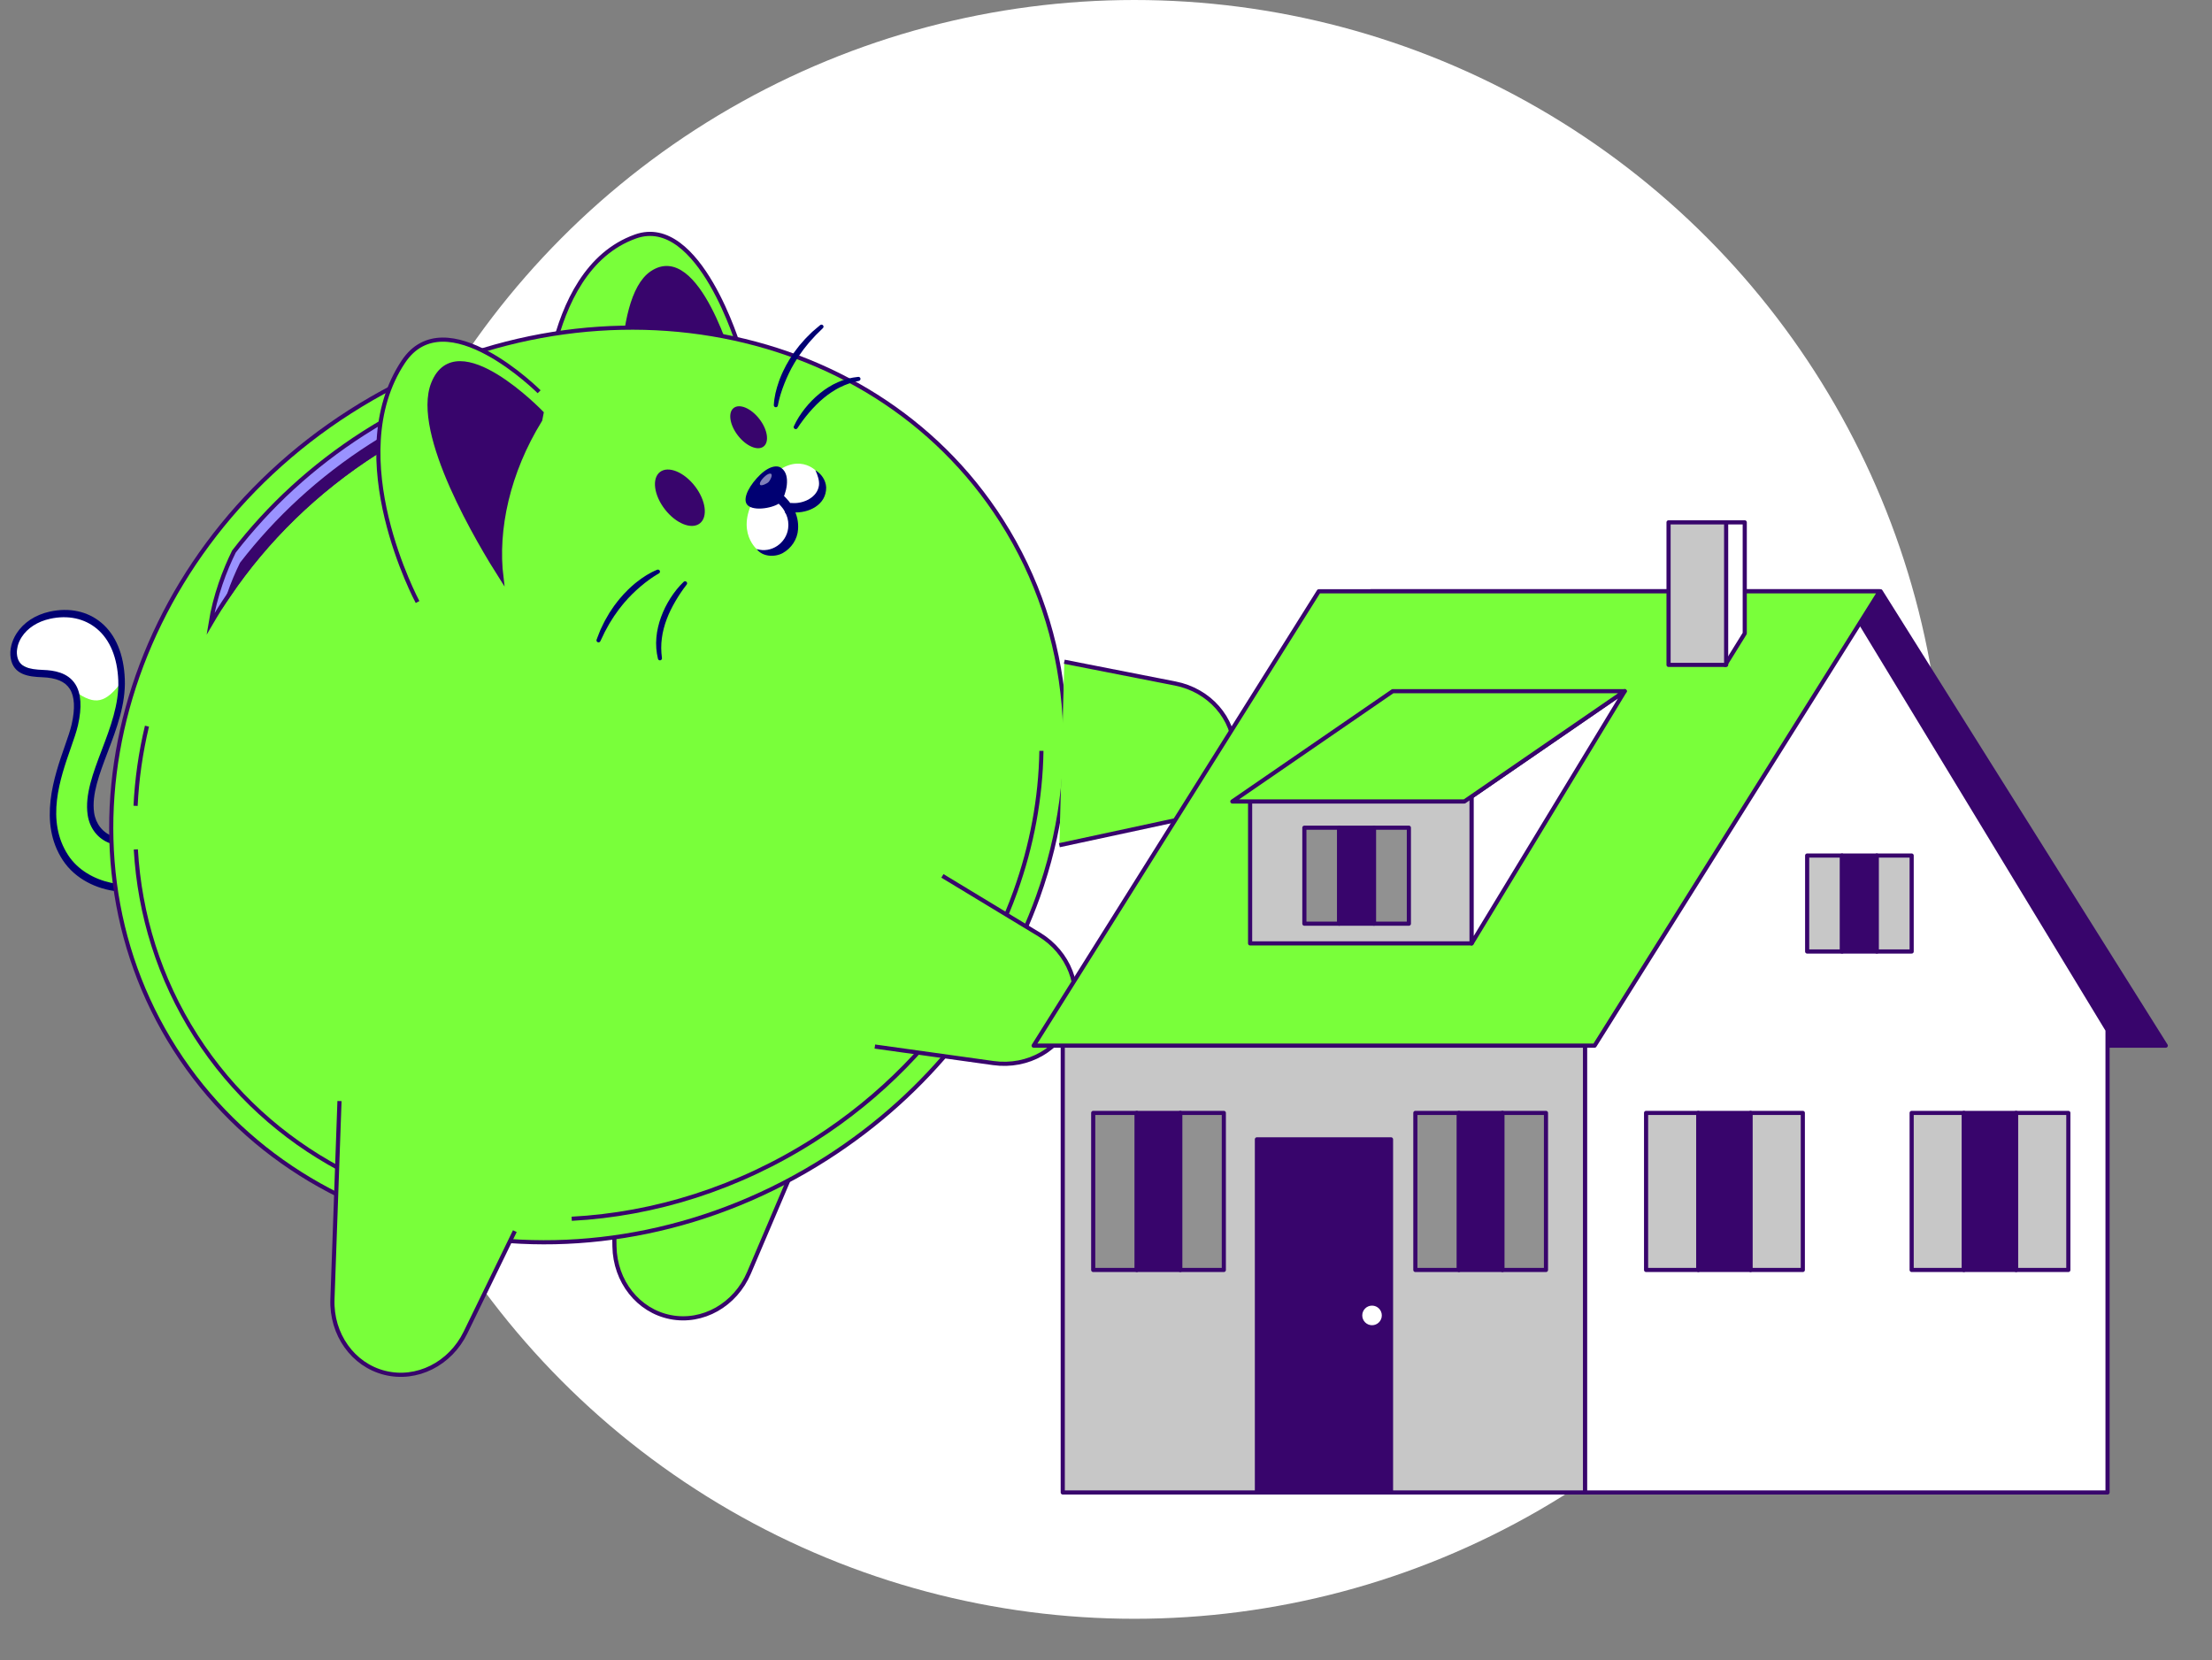
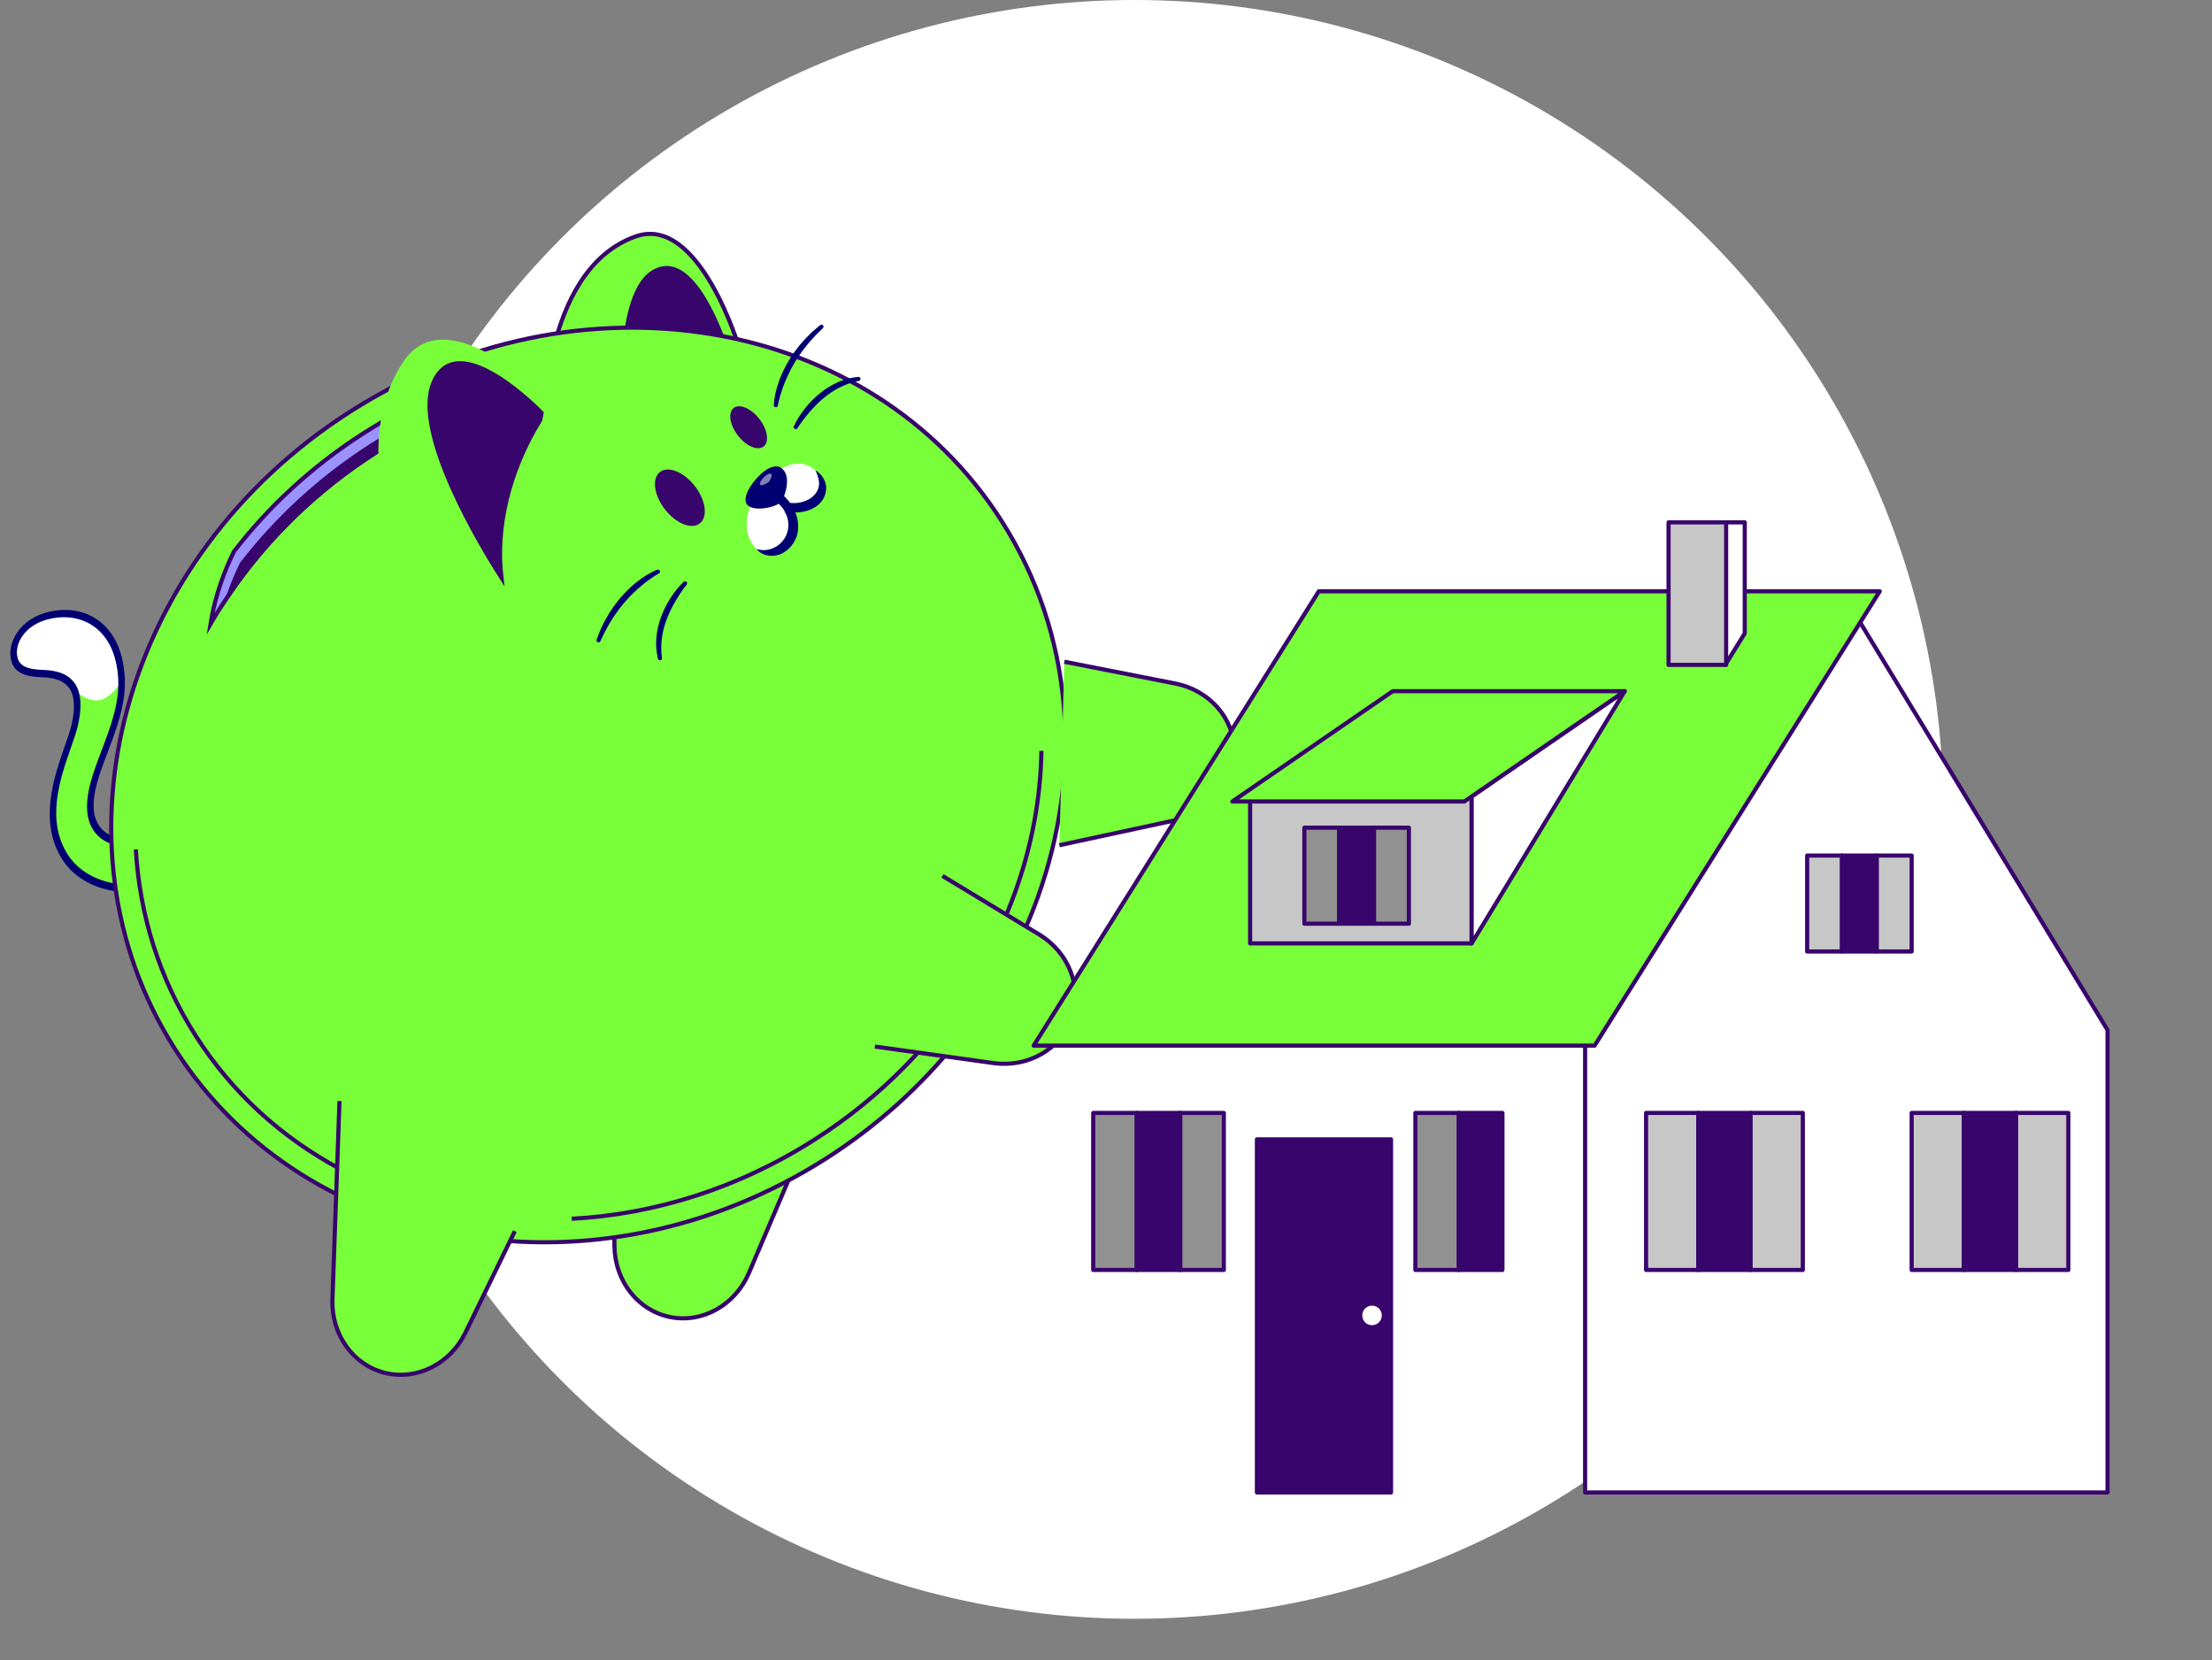
<svg xmlns="http://www.w3.org/2000/svg" width="533" height="400" viewBox="0 0 533 400" fill="none">
  <rect x="0" y="0" width="533" height="400" fill="#808080" stroke="none" />
  <g clip-path="url(#clip0_147_1831)">
    <ellipse cx="273.349" cy="195.016" rx="194.894" ry="195.016" fill="white" />
    <path d="M37.96 212.164C32.006 215.791 20.649 214.068 15.791 206.67C8.497 195.563 16.476 181.463 18.023 174.657C20.354 164.407 15.387 162.483 10.296 162.293C6.916 162.167 3.92 161.666 3.355 158.285C2.759 154.725 5.517 149.665 12.011 148.23C20.414 146.373 28.796 151.089 29.288 163.796C29.741 175.511 20.582 186.87 21.898 196.046C22.826 202.515 30.202 205.519 37.265 199.663" fill="#79FF3A" />
    <path d="M3.354 158.287C3.92 161.666 6.916 162.168 10.295 162.294C13.798 162.424 17.242 163.377 18.293 167.296L18.292 167.298C18.767 169.075 18.752 171.462 18.024 174.658C16.476 181.464 8.497 195.563 15.79 206.671C20.649 214.067 32.007 215.791 37.961 212.163L37.266 199.664C30.203 205.521 22.825 202.516 21.899 196.047C20.613 187.092 29.306 176.056 29.303 164.641L29.304 164.639C29.305 164.36 29.299 164.079 29.288 163.799C28.795 151.09 20.414 146.375 12.01 148.231C5.518 149.666 2.759 154.726 3.354 158.286L3.354 158.287Z" fill="#79FF3A" />
    <path d="M3.277 157.251C3.272 157.607 3.298 157.953 3.354 158.285C3.919 161.665 6.916 162.167 10.295 162.293C13.797 162.423 17.241 163.376 18.292 167.295L18.291 167.297C18.766 169.074 18.751 171.461 18.024 174.657C16.475 181.463 8.496 195.562 15.79 206.67C20.649 214.066 32.006 215.79 37.96 212.162L37.265 199.663C34.895 201.628 32.491 202.595 30.308 202.768C25.979 203.114 22.515 200.346 21.898 196.046C20.613 187.091 29.306 176.055 29.303 164.64L29.303 164.638C29.304 164.359 29.298 164.077 29.287 163.798C28.795 151.089 20.414 146.373 12.01 148.23C6.124 149.532 3.308 153.81 3.277 157.251Z" fill="#79FF3A" />
    <path d="M18.166 166.644C22.969 170.033 25.422 169.452 29.396 164.188L27.773 156.452L25.478 153.125L22.795 149.97L16.029 147.708L10.001 149.461L5.871 151.061L4.226 154.988L3.799 159.518L8.426 161.813C8.816 162.006 12.06 162.643 13.633 162.937L18.166 166.644Z" fill="white" />
    <path d="M28.358 214.783C23.298 214.255 18.108 211.787 15.131 207.255C9.174 198.183 13.056 187.077 15.626 179.727C16.332 177.707 16.942 175.963 17.26 174.562C18.136 170.711 17.988 167.83 16.821 165.999C15.672 164.198 13.553 163.301 10.155 163.173C6.84 163.05 3.25 162.581 2.579 158.566C2.263 156.675 2.778 154.507 3.992 152.615C5.674 149.997 8.506 148.133 11.968 147.369C16.704 146.323 21.133 147.279 24.439 150.063C27.895 152.971 29.843 157.664 30.074 163.632C30.309 169.724 28.096 175.557 25.955 181.198C23.951 186.481 22.057 191.471 22.675 195.786C23.064 198.501 24.755 200.637 27.198 201.501C30.149 202.546 33.67 201.628 36.857 198.985C37.23 198.676 37.714 198.73 37.938 199.106C38.163 199.481 38.043 200.035 37.67 200.344C34.025 203.366 29.965 204.402 26.53 203.187C23.611 202.154 21.588 199.583 21.118 196.307C20.428 191.495 22.414 186.262 24.517 180.722C26.583 175.278 28.719 169.648 28.499 163.964C28.286 158.467 26.516 154.165 23.379 151.524C20.386 149.004 16.363 148.14 12.05 149.094C9.046 149.758 6.622 151.321 5.226 153.496C4.292 154.95 3.892 156.594 4.128 158.006C4.575 160.677 6.779 161.279 10.435 161.415C12.865 161.506 16.307 161.96 18.148 164.847C19.561 167.063 19.774 170.396 18.784 174.753C18.439 176.271 17.81 178.069 17.083 180.15C14.492 187.559 10.945 197.707 16.448 206.086C21.056 213.104 31.966 214.877 37.664 211.406C38.067 211.16 38.527 211.301 38.689 211.721C38.852 212.139 38.657 212.679 38.254 212.924C35.618 214.53 32.022 215.166 28.358 214.784L28.358 214.783Z" fill="#000072" />
    <path d="M191.127 281.674L180.481 306.664C177.17 314.437 169.309 318.87 161.545 317.344C153.782 315.818 148.183 308.738 148.059 300.291L147.362 252.486" fill="#79FF3A" />
    <path d="M191.127 281.674L180.481 306.664C177.17 314.437 169.309 318.87 161.545 317.344C153.782 315.818 148.183 308.738 148.059 300.291L147.362 252.486" stroke="#38056C" stroke-miterlimit="10" />
    <path d="M130.913 105.031C130.913 105.031 129.939 65.266 153.113 56.983C168.547 51.467 178.151 83.942 178.151 83.942" fill="#79FF3A" />
    <path d="M130.913 105.031C130.913 105.031 129.939 65.266 153.113 56.983C168.547 51.467 178.151 83.942 178.151 83.942" stroke="#38056C" stroke-miterlimit="10" />
    <path d="M175.354 89.515C175.376 89.506 175.399 89.499 175.42 89.491L176.442 88.359C176.442 88.359 168.115 58.273 157.054 65.79C147.718 72.135 149.93 103.798 150.846 113.509C154.676 103.355 163.302 94.394 175.354 89.515Z" fill="#38056C" />
    <path d="M175.354 89.515C175.376 89.506 175.399 89.499 175.42 89.491L176.442 88.359C176.442 88.359 168.115 58.273 157.054 65.79C147.718 72.135 149.93 103.798 150.846 113.509C154.676 103.355 163.302 94.394 175.354 89.515Z" stroke="#38056C" stroke-miterlimit="10" />
    <path d="M241.304 125.458C258.771 152.805 260.9 185.946 250.105 216.079C241.297 240.665 223.886 263.248 199.182 279.048C144.201 314.213 73.916 302.463 42.198 252.804C10.48 203.144 29.339 134.378 84.32 99.213C139.302 64.048 209.586 75.798 241.304 125.458Z" fill="#79FF3A" />
    <path d="M241.304 125.458C258.771 152.805 260.9 185.946 250.105 216.079C241.297 240.665 223.886 263.248 199.182 279.048C144.201 314.213 73.916 302.463 42.198 252.804C10.48 203.144 29.339 134.378 84.32 99.213C139.302 64.048 209.586 75.798 241.304 125.458Z" stroke="#38056C" stroke-miterlimit="10" />
    <path d="M250.938 180.908C250.758 192.293 248.631 203.73 244.684 214.745C242.07 222.041 238.659 229.15 234.489 235.938" stroke="#38056C" stroke-miterlimit="10" />
-     <path d="M32.668 194.16C32.975 187.734 33.897 181.306 35.412 174.961" stroke="#38056C" stroke-miterlimit="10" />
    <path d="M81.847 281.6C68.005 274.175 56.022 263.439 47.188 249.608C38.347 235.767 33.641 220.363 32.726 204.661" stroke="#38056C" stroke-miterlimit="10" />
    <path d="M234.493 235.936C225.314 250.872 212.453 264.238 196.318 274.557C177.859 286.363 157.585 292.601 137.755 293.651" stroke="#38056C" stroke-miterlimit="10" />
    <path d="M109.411 93.272C107.911 95.28 106.786 97.015 105.961 98.47C105.327 99.584 104.856 100.54 104.515 101.316C103.152 101.959 101.796 102.63 100.452 103.337C97.115 105.056 93.821 106.955 90.585 109.025C76.047 118.322 64.149 130.091 55.148 143.316C53.58 145.617 52.105 147.97 50.712 150.356C51.831 143.373 54.197 137.308 56.365 132.897C64.754 122.019 75.228 112.296 87.615 104.374C94.651 99.874 101.953 96.186 109.411 93.272Z" fill="#9A92FF" />
    <path d="M109.411 93.272C107.911 95.28 106.786 97.015 105.961 98.47C105.327 99.584 104.856 100.54 104.515 101.316C103.152 101.959 101.796 102.63 100.452 103.337C97.115 105.056 93.821 106.955 90.585 109.025C76.047 118.322 64.149 130.091 55.148 143.316C53.58 145.617 52.105 147.97 50.712 150.356C51.831 143.373 54.197 137.308 56.365 132.897C64.754 122.019 75.228 112.296 87.615 104.374C94.651 99.874 101.953 96.186 109.411 93.272Z" stroke="#38056C" stroke-miterlimit="10" />
    <path d="M105.961 98.472L100.452 103.338C97.115 105.057 93.821 106.956 90.585 109.026C76.047 118.323 64.15 130.093 55.149 143.317C56.128 140.507 57.212 137.99 58.258 135.859C66.651 124.989 77.119 115.258 89.505 107.336C94.849 103.919 100.352 100.978 105.961 98.472Z" fill="#38056C" />
    <path d="M105.961 98.472L100.452 103.338C97.115 105.057 93.821 106.956 90.585 109.026C76.047 118.323 64.15 130.093 55.149 143.317C56.128 140.507 57.212 137.99 58.258 135.859C66.651 124.989 77.119 115.258 89.505 107.336C94.849 103.919 100.352 100.978 105.961 98.472Z" stroke="#38056C" stroke-miterlimit="10" />
    <path d="M124.053 296.636L112.17 321.061C108.474 328.657 100.401 332.69 92.722 330.776C85.045 328.862 79.807 321.51 80.106 313.067L81.802 265.288" fill="#79FF3A" />
    <path d="M124.053 296.636L112.17 321.061C108.474 328.657 100.401 332.69 92.722 330.776C85.045 328.862 79.807 321.51 80.106 313.067L81.802 265.288" stroke="#38056C" stroke-miterlimit="10" />
    <path d="M227.081 211.036L250.384 225.146C257.559 229.49 260.814 237.847 258.227 245.276C255.612 252.781 247.743 257.308 239.349 256.138L210.803 252.156" fill="#79FF3A" />
    <path d="M227.081 211.036L250.384 225.146C257.559 229.49 260.814 237.847 258.227 245.276C255.612 252.781 247.743 257.308 239.349 256.138L210.803 252.156" stroke="#38056C" stroke-miterlimit="10" />
    <path d="M256.454 159.44L283.186 164.687C291.418 166.303 297.342 173.032 297.459 180.897C297.577 188.842 291.737 195.796 283.448 197.58L255.264 203.644" fill="#79FF3A" />
    <path d="M256.454 159.44L283.186 164.687C291.418 166.303 297.342 173.032 297.459 180.897C297.577 188.842 291.737 195.796 283.448 197.58L255.264 203.644" stroke="#38056C" stroke-miterlimit="10" />
    <path d="M100.617 145.053C100.617 145.053 81.876 110.185 97.177 87.172C107.368 71.847 129.911 94.389 129.911 94.389" fill="#79FF3A" />
-     <path d="M100.617 145.053C100.617 145.053 81.876 110.185 97.177 87.172C107.368 71.847 129.911 94.389 129.911 94.389" stroke="#38056C" stroke-miterlimit="10" />
    <path d="M130.128 101.254C130.141 101.231 130.157 101.209 130.17 101.187L130.501 99.488C130.501 99.488 110.084 78.219 104.389 92.386C99.58 104.346 115.685 131.142 120.82 139.2C119.383 127.548 122.428 113.732 130.128 101.254Z" fill="#38056C" />
    <path d="M130.128 101.254C130.141 101.231 130.157 101.209 130.17 101.187L130.501 99.488C130.501 99.488 110.084 78.219 104.389 92.386C99.58 104.346 115.685 131.142 120.82 139.2C119.383 127.548 122.428 113.732 130.128 101.254Z" stroke="#38056C" stroke-miterlimit="10" />
    <path d="M187.438 97.681C187.473 97.479 187.519 97.25 187.568 97.032C187.611 96.811 187.664 96.59 187.72 96.37C187.772 96.15 187.83 95.93 187.895 95.712C187.961 95.494 188.013 95.273 188.081 95.056C188.353 94.187 188.636 93.322 188.979 92.478C189.654 90.789 190.426 89.135 191.36 87.568C191.581 87.168 191.848 86.798 192.084 86.408L192.45 85.83C192.573 85.639 192.715 85.459 192.846 85.272C193.114 84.903 193.381 84.533 193.643 84.158L194.501 83.089C195.052 82.356 195.716 81.722 196.316 81.027L196.546 80.77L196.792 80.53L197.285 80.049L198.267 79.078L198.29 79.054C198.483 78.864 198.485 78.553 198.294 78.361C198.113 78.178 197.823 78.168 197.629 78.331L196.543 79.245L196.003 79.707L195.733 79.938L195.478 80.186C195.138 80.516 194.802 80.851 194.467 81.188C194.302 81.359 194.125 81.518 193.97 81.699L193.501 82.235L192.563 83.311L191.698 84.448C191.557 84.639 191.406 84.824 191.273 85.022L190.878 85.618C190.619 86.018 190.341 86.406 190.106 86.822L189.394 88.063C189.166 88.482 188.962 88.914 188.75 89.342C188.529 89.765 188.359 90.212 188.166 90.649C187.973 91.086 187.815 91.537 187.655 91.987C187.023 93.797 186.563 95.641 186.457 97.606C186.442 97.876 186.65 98.107 186.921 98.122C187.172 98.136 187.389 97.958 187.431 97.716L187.437 97.681L187.438 97.681Z" fill="#000072" />
    <path d="M192.162 103.144C192.585 102.487 193.059 101.815 193.543 101.176C194.03 100.533 194.533 99.904 195.057 99.296C196.11 98.083 197.228 96.93 198.46 95.915C199.074 95.406 199.709 94.925 200.375 94.49C200.703 94.266 201.048 94.07 201.386 93.86C201.734 93.671 202.076 93.468 202.436 93.302C203.853 92.585 205.371 92.086 206.939 91.777L206.948 91.775C207.215 91.722 207.388 91.464 207.336 91.197C207.286 90.948 207.054 90.78 206.807 90.803C205.114 90.965 203.433 91.398 201.873 92.099C201.091 92.445 200.332 92.843 199.612 93.301C198.888 93.752 198.19 94.245 197.535 94.787C196.214 95.858 195.017 97.072 193.969 98.398C192.92 99.728 192.005 101.132 191.288 102.696C191.175 102.942 191.283 103.234 191.53 103.347C191.755 103.45 192.017 103.369 192.147 103.167L192.161 103.143L192.162 103.144Z" fill="#000072" />
    <path d="M167.433 117.121C170.085 120.54 170.618 124.566 168.624 126.112C166.63 127.659 162.863 126.141 160.212 122.722C157.56 119.304 157.027 115.278 159.021 113.731C161.015 112.185 164.782 113.703 167.433 117.121Z" fill="#38056C" />
    <path d="M182.969 100.939C184.958 103.504 185.416 106.478 183.992 107.583C182.567 108.687 179.8 107.504 177.811 104.94C175.823 102.376 175.365 99.402 176.79 98.297C178.214 97.192 180.981 98.376 182.969 100.939Z" fill="#38056C" />
    <path d="M182.329 132.292C184.347 133.723 186.995 133.12 188.325 132.153C192.234 129.312 191.268 124.808 190.219 123.045C190.026 122.721 190.416 122.236 190.787 122.298C192.386 122.56 197.302 121.928 198.113 117.875C198.597 115.452 196.479 113.316 196.479 113.316C196.479 113.316 190.947 107.733 183.552 117.398C176.157 127.064 182.329 132.292 182.329 132.292Z" fill="white" />
    <path d="M182.329 132.292C185.884 133.376 189.466 130.835 189.912 127.303C190.064 126.213 189.901 124.994 189.453 123.983C189.377 123.803 189.281 123.651 189.199 123.479C188.787 122.508 189.376 121.465 190.419 121.215C190.605 121.172 190.836 121.182 191.037 121.209C193.69 121.35 196.975 119.817 197.337 116.927C197.458 115.841 197.068 114.563 196.479 113.316C197.913 114.156 198.988 115.696 199.076 117.426C199.129 121.662 194.81 123.728 191.059 123.446C190.977 123.435 190.694 123.406 190.615 123.394C190.973 123.441 191.253 123.251 191.275 122.897C191.285 122.775 191.249 122.604 191.177 122.488C191.165 122.469 191.185 122.502 191.187 122.506C192.049 124.046 192.427 125.782 192.299 127.545C192.152 129.93 190.681 132.124 188.586 133.271C186.597 134.335 183.676 134.113 182.329 132.292Z" fill="#000072" />
    <path d="M191.044 123.779C190.91 123.93 190.733 124.046 190.525 124.106C189.948 124.273 189.345 123.947 189.166 123.378C189.132 123.288 188.323 121.268 183.769 118.288C183.258 117.954 183.116 117.269 183.45 116.759C183.783 116.25 184.468 116.106 184.979 116.439C190.351 119.955 191.201 122.464 191.28 122.739C191.389 123.116 191.287 123.505 191.044 123.779Z" fill="#000072" />
    <path d="M180.394 121.932C182.368 123.302 187.413 122.109 188.297 120.775C189.31 119.244 190.753 114.532 188.256 112.747C187.08 111.906 184.855 112.423 182.354 115.214C180.003 117.838 178.747 120.789 180.394 121.932Z" fill="#000072" />
    <g opacity="0.5">
      <path d="M183.224 116.868C183.541 117.093 184.899 116.528 185.278 116.05C185.552 115.704 186.16 114.67 185.871 114.232C185.702 113.977 184.998 114.069 184.073 114.996C183.143 115.929 182.914 116.648 183.224 116.868Z" fill="white" />
    </g>
    <path d="M158.741 138.177C158.562 138.276 158.36 138.395 158.17 138.511C157.975 138.624 157.784 138.746 157.594 138.871C157.402 138.991 157.213 139.117 157.028 139.25C156.844 139.384 156.652 139.504 156.469 139.639C155.736 140.179 155.01 140.728 154.323 141.327C152.946 142.515 151.632 143.783 150.454 145.176C150.149 145.514 149.885 145.887 149.594 146.238L149.166 146.772C149.025 146.951 148.901 147.143 148.767 147.328C148.505 147.701 148.242 148.074 147.973 148.444L147.241 149.603C146.727 150.362 146.343 151.196 145.881 151.99L145.714 152.291L145.567 152.602L145.272 153.225L144.673 154.469L144.658 154.499C144.541 154.743 144.248 154.845 144.004 154.727C143.772 154.616 143.668 154.345 143.759 154.109L144.27 152.785L144.531 152.123L144.662 151.793L144.814 151.472C145.015 151.042 145.222 150.615 145.432 150.189C145.54 149.978 145.634 149.759 145.754 149.554L146.108 148.935L146.821 147.698L147.614 146.51C147.749 146.314 147.875 146.112 148.019 145.922L148.454 145.354C148.748 144.98 149.024 144.59 149.341 144.233L150.283 143.156C150.605 142.804 150.948 142.47 151.283 142.131C151.611 141.784 151.979 141.477 152.329 141.153C152.679 140.829 153.054 140.533 153.428 140.234C154.934 139.048 156.528 138.014 158.352 137.274C158.603 137.172 158.889 137.293 158.991 137.544C159.085 137.778 158.988 138.041 158.772 138.159L158.741 138.176L158.741 138.177Z" fill="#000072" />
    <path d="M165.444 140.867C164.961 141.481 164.479 142.147 164.032 142.813C163.583 143.482 163.152 144.163 162.747 144.857C161.943 146.246 161.216 147.679 160.657 149.174C160.376 149.92 160.127 150.678 159.933 151.448C159.827 151.832 159.754 152.222 159.666 152.609C159.601 153 159.52 153.389 159.479 153.784C159.262 155.357 159.285 156.955 159.502 158.538L159.503 158.548C159.54 158.817 159.352 159.065 159.083 159.102C158.832 159.136 158.598 158.971 158.539 158.73C158.141 157.077 158.004 155.346 158.159 153.643C158.232 152.791 158.361 151.944 158.561 151.114C158.751 150.283 158.991 149.462 159.29 148.666C159.872 147.069 160.631 145.542 161.544 144.12C162.461 142.695 163.491 141.373 164.736 140.187C164.932 139.999 165.243 140.007 165.43 140.203C165.601 140.382 165.61 140.657 165.461 140.846L165.443 140.867L165.444 140.867Z" fill="#000072" />
-     <path d="M521.86 251.938H399.041L330.333 142.467H453.151L521.86 251.938Z" fill="#38056C" stroke="#38056C" stroke-linecap="round" stroke-linejoin="round" />
-     <path d="M381.961 248.184H256.081V359.597H381.961V248.184Z" fill="#C7C7C7" stroke="#38056C" stroke-linecap="round" stroke-linejoin="round" />
    <path d="M507.828 359.596H381.948V248.183L445.941 146.221L507.828 248.183V359.596Z" fill="white" stroke="#38056C" stroke-linecap="round" stroke-linejoin="round" />
    <path d="M409.223 268.146H396.638V305.987H409.223V268.146Z" fill="#C7C7C7" stroke="#38056C" stroke-linecap="round" stroke-linejoin="round" />
    <path d="M421.807 268.146H409.223V305.987H421.807V268.146Z" fill="#38056C" stroke="#38056C" stroke-linecap="round" stroke-linejoin="round" />
    <path d="M434.404 268.146H421.82V305.987H434.404V268.146Z" fill="#C7C7C7" stroke="#38056C" stroke-linecap="round" stroke-linejoin="round" />
    <path d="M351.534 268.146H341.043V305.987H351.534V268.146Z" fill="#919191" stroke="#38056C" stroke-linecap="round" stroke-linejoin="round" />
    <path d="M362.026 268.146H351.535V305.987H362.026V268.146Z" fill="#38056C" stroke="#38056C" stroke-linecap="round" stroke-linejoin="round" />
-     <path d="M372.516 268.146H362.025V305.987H372.516V268.146Z" fill="#919191" stroke="#38056C" stroke-linecap="round" stroke-linejoin="round" />
    <path d="M273.911 268.146H263.419V305.987H273.911V268.146Z" fill="#919191" stroke="#38056C" stroke-linecap="round" stroke-linejoin="round" />
    <path d="M284.402 268.146H273.911V305.987H284.402V268.146Z" fill="#38056C" stroke="#38056C" stroke-linecap="round" stroke-linejoin="round" />
    <path d="M294.893 268.146H284.402V305.987H294.893V268.146Z" fill="#919191" stroke="#38056C" stroke-linecap="round" stroke-linejoin="round" />
    <path d="M473.215 268.146H460.631V305.987H473.215V268.146Z" fill="#C7C7C7" stroke="#38056C" stroke-linecap="round" stroke-linejoin="round" />
    <path d="M485.8 268.146H473.216V305.987H485.8V268.146Z" fill="#38056C" stroke="#38056C" stroke-linecap="round" stroke-linejoin="round" />
    <path d="M498.383 268.146H485.799V305.987H498.383V268.146Z" fill="#C7C7C7" stroke="#38056C" stroke-linecap="round" stroke-linejoin="round" />
    <path d="M443.848 206.135H435.45V229.256H443.848V206.135Z" fill="#C7C7C7" stroke="#38056C" stroke-linecap="round" stroke-linejoin="round" />
    <path d="M452.246 206.135H443.848V229.256H452.246V206.135Z" fill="#38056C" stroke="#38056C" stroke-linecap="round" stroke-linejoin="round" />
    <path d="M460.631 206.135H452.233V229.256H460.631V206.135Z" fill="#C7C7C7" stroke="#38056C" stroke-linecap="round" stroke-linejoin="round" />
    <path d="M249.065 251.938H384.235L452.944 142.467H317.774L249.065 251.938Z" fill="#79FF3A" stroke="#38056C" stroke-linecap="round" stroke-linejoin="round" />
    <path d="M354.596 191.907H301.224V227.301H354.596V191.907Z" fill="#C7C7C7" stroke="#38056C" stroke-linecap="round" stroke-linejoin="round" />
    <path d="M354.609 191.907L391.496 166.533L354.609 227.301V191.907Z" fill="white" stroke="#38056C" stroke-linecap="round" stroke-linejoin="round" />
    <path d="M296.947 193.111H352.852L391.496 166.533H335.591L296.947 193.111Z" fill="#79FF3A" stroke="#38056C" stroke-linecap="round" stroke-linejoin="round" />
    <path d="M322.697 199.428H314.299V222.55H322.697V199.428Z" fill="#919191" stroke="#38056C" stroke-linecap="round" stroke-linejoin="round" />
    <path d="M331.082 199.428H322.684V222.55H331.082V199.428Z" fill="#38056C" stroke="#38056C" stroke-linecap="round" stroke-linejoin="round" />
    <path d="M339.48 199.428H331.082V222.55H339.48V199.428Z" fill="#919191" stroke="#38056C" stroke-linecap="round" stroke-linejoin="round" />
    <path d="M420.411 125.857H415.708V160.202L420.411 152.616V125.857Z" fill="white" stroke="#38056C" stroke-linecap="round" stroke-linejoin="round" />
    <path d="M415.928 125.857H402.052V160.202H415.928V125.857Z" fill="#C7C7C7" stroke="#38056C" stroke-linecap="round" stroke-linejoin="round" />
    <path d="M335.177 274.515H302.864V359.596H335.177V274.515Z" fill="#38056C" stroke="#38056C" stroke-linecap="round" stroke-linejoin="round" />
    <path d="M333.458 316.939C333.458 315.36 332.179 314.078 330.603 314.078C329.027 314.078 327.748 315.36 327.748 316.939C327.748 318.519 329.027 319.801 330.603 319.801C332.179 319.801 333.458 318.519 333.458 316.939Z" fill="white" stroke="#38056C" stroke-linecap="round" stroke-linejoin="round" />
  </g>
  <defs>
    <clipPath id="clip0_147_1831">
      <rect width="533" height="400" fill="white" transform="matrix(-1 0 0 1 533 0)" />
    </clipPath>
  </defs>
</svg>